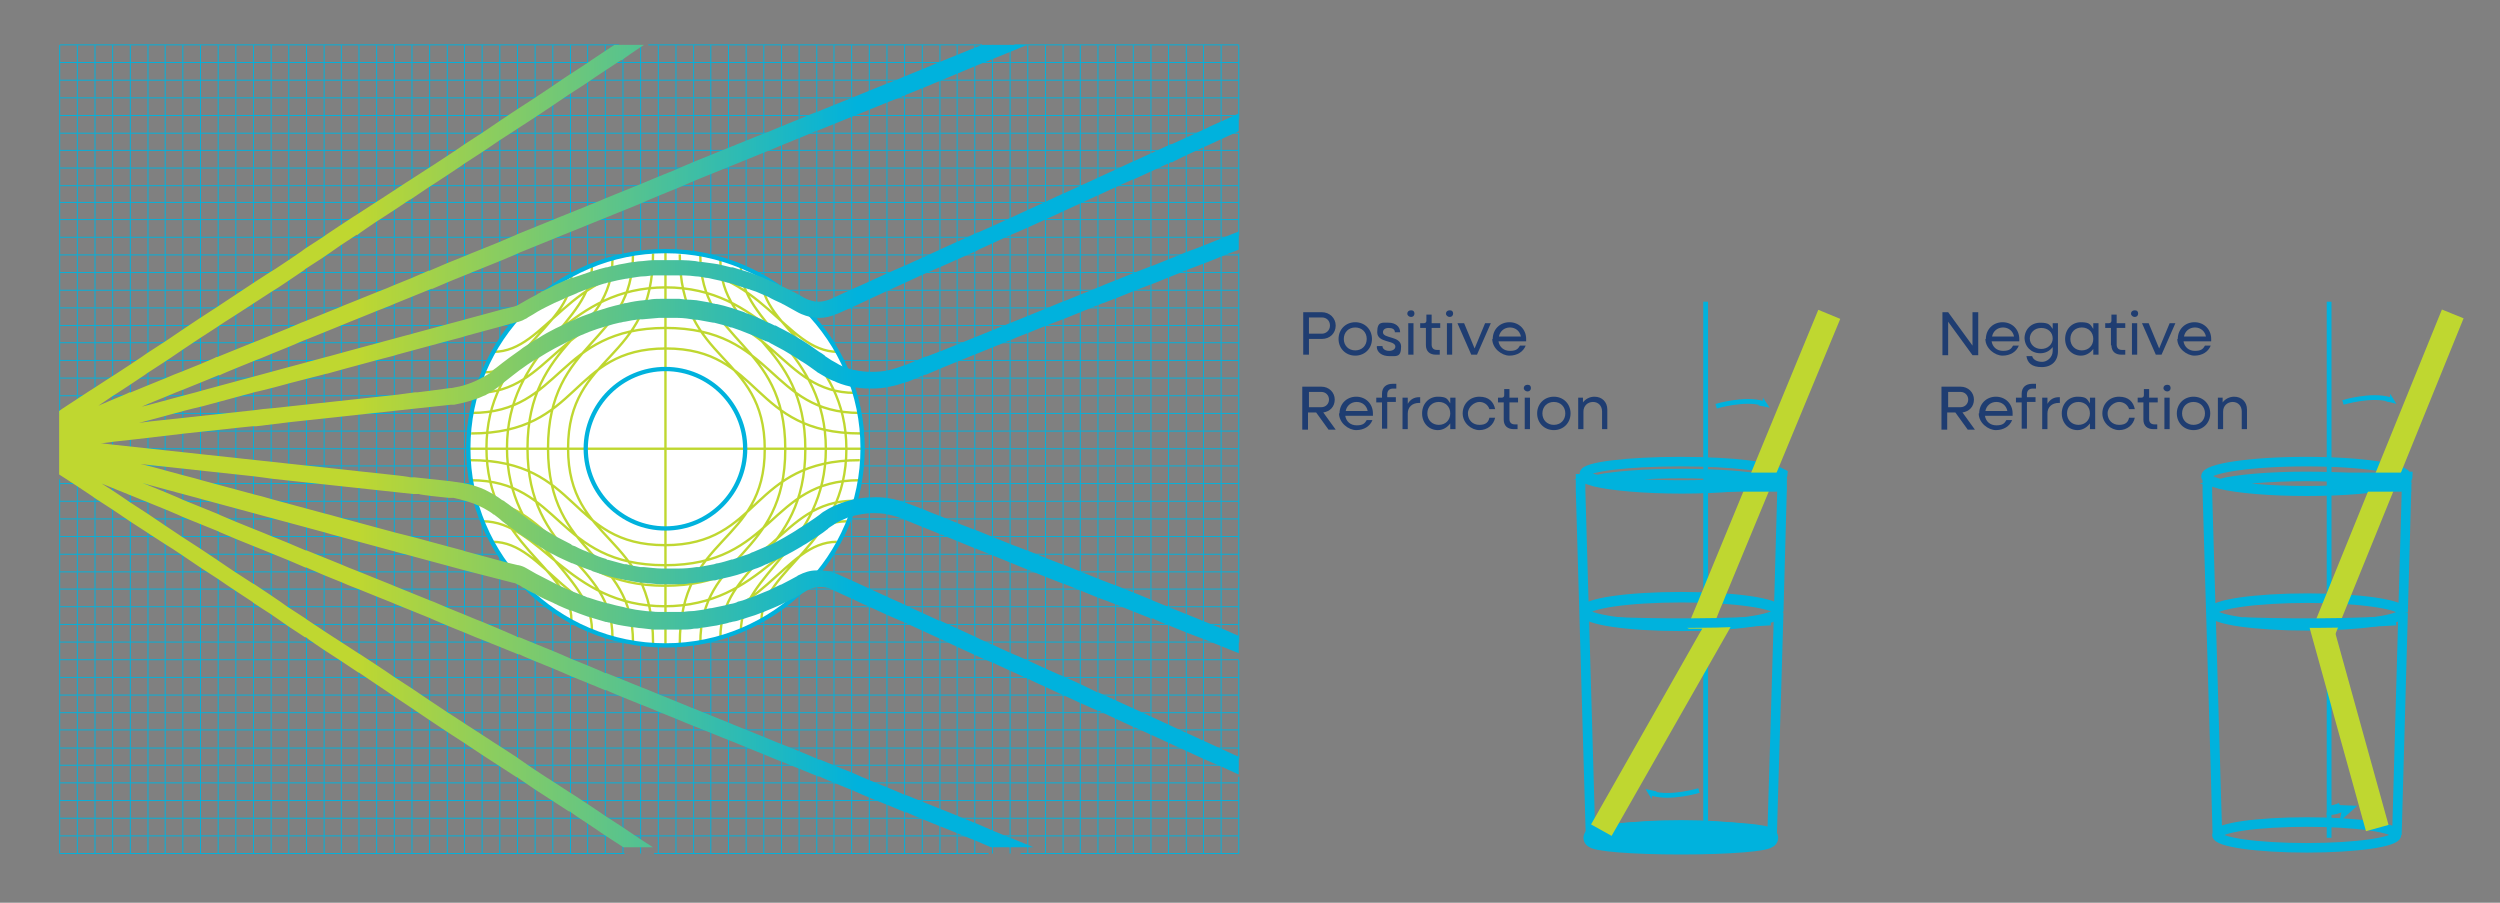
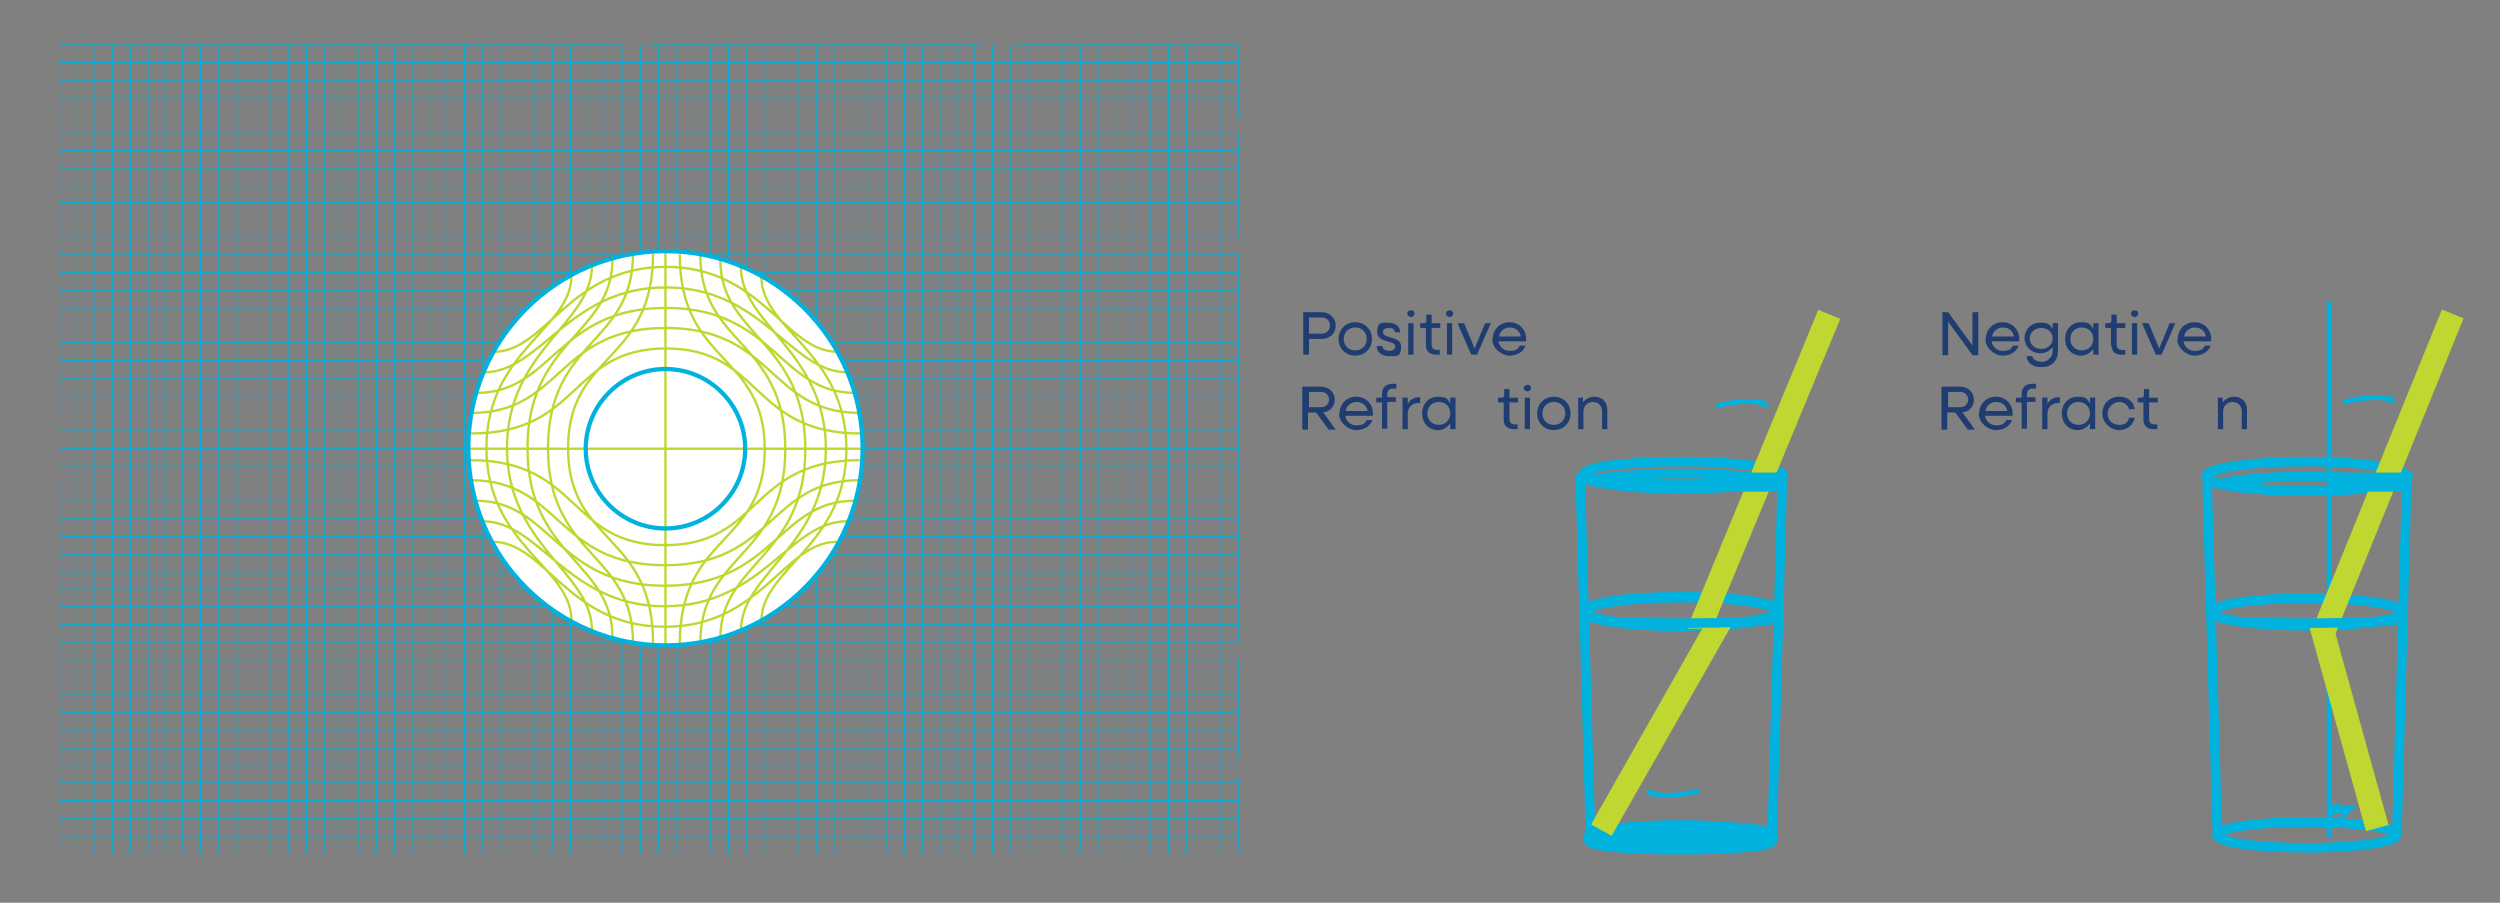
<svg xmlns="http://www.w3.org/2000/svg" id="Layer_1" version="1.1" viewBox="0 0 523.7 189.1">
  <rect x="0" y="0" width="523.7" height="189.1" fill="#808080" stroke="none" />
  <defs>
    <style>
      .st0, .st1, .st2, .st3, .st4, .st5, .st6 {
        fill: none;
      }

      .st1 {
        stroke-width: .9px;
      }

      .st1, .st2, .st3, .st4, .st5, .st6 {
        stroke-miterlimit: 10;
      }

      .st1, .st2, .st3, .st4, .st6 {
        stroke: #00b2dd;
      }

      .st7 {
        fill: #00b2dd;
      }

      .st8 {
        fill: url(#linear-gradient);
      }

      .st3 {
        stroke-width: .2px;
      }

      .st4 {
        stroke-width: 2px;
      }

      .st5 {
        stroke: #bfd730;
        stroke-width: .5px;
      }

      .st9 {
        fill: #fff;
      }

      .st10 {
        fill: #1f3d71;
      }

      .st6 {
        stroke-width: 4px;
      }

      .st11 {
        fill: #bfd730;
      }

      .st12 {
        clip-path: url(#clippath);
      }
    </style>
    <clipPath id="clippath">
      <path class="st0" d="M205.7,9.4l-1.5.6-3.7,1.5-3.7,1.5h0s-3.6,1.5-3.6,1.5l-3.7,1.5-1.6.7-2.1.8-3.7,1.5-3.2,1.3-.5.2-3.7,1.5-3.7,1.5-1.1.4-2.6,1.1-3.7,1.5-2.6,1.1-1.1.4-3.7,1.5-3.7,1.5-.5.2-3.2,1.3-3.7,1.5-2.1.9-1.6.7-3.7,1.5-3.6,1.5h0s-3.7,1.5-3.7,1.5l-3.7,1.5-.9.4-2.7,1.1-3.7,1.5-2.5,1-1.2.5-3.7,1.5-3.7,1.5-.4.2-3.3,1.4-3.7,1.5-2,.8-1.7.7-3.7,1.5-3.5,1.5h-.2c0,0-3.7,1.6-3.7,1.6l-3.7,1.5-1.4.6-2.3.9-3.7,1.5-3,1.2-.7.3-3.7,1.5-3.7,1.5-.8.3-2.8,1.2-3.7,1.5-2.4,1-1.3.5-3.7,1.5-3.7,1.5h-.2c0,.1-3.4,1.5-3.4,1.5l-3.7,1.5-1.8.7-1.9.8-3.7,1.5-3.4,1.4h-.3c0,.1-3.7,1.6-3.7,1.6l-2.8,1.2,2.8-1.9,1.4-.9,2.3-1.5,3.3-2.2.4-.3,3.7-2.4,1.5-1,2.2-1.5,3.3-2.2.3-.2,3.7-2.4,1.5-1,2.2-1.4,3.4-2.2.3-.2,3.7-2.4,1.6-1,2.1-1.4,3.4-2.3.2-.2,3.7-2.4,1.6-1.1,2-1.4,3.5-2.3h.2c0-.1,3.7-2.6,3.7-2.6l1.7-1.1,2-1.3,3.6-2.4h.1c0,0,3.7-2.5,3.7-2.5l1.4-.9,2.3-1.5,3.3-2.2.4-.3,3.7-2.4,1.5-1,2.2-1.5,3.4-2.2.3-.2,3.7-2.4,1.5-1,2.1-1.4,3.4-2.3.3-.2,3.7-2.4,1.6-1.1,2.1-1.4,3.5-2.3h.2c0-.1,3.7-2.6,3.7-2.6l1.7-1.1h-6.2l-2.9,1.9-2.7,1.8-1,.7-3.7,2.4-.9.6-2.8,1.9-2.7,1.8-.9.6-3.7,2.4-.9.6-2.7,1.8-2.8,1.9-.9.6-3.7,2.4-1,.7-2.7,1.8-2.9,1.9-.8.5-3.7,2.4-1.1.7-2.6,1.7-2.6,1.7-1.1.7-3.7,2.4-.8.5-2.9,1.9-2.7,1.8-1,.7-3.7,2.4-.8.6-2.8,1.9-2.7,1.8-1,.6-3.7,2.4-.9.6-5.6,3.7-.9.6-3.7,2.4-.9.6-2.7,1.8-2.8,1.9-.9.6-3.7,2.4-1,.7-2.7,1.8-2.9,1.9-.8.5-3.7,2.4-1.1.7-2.6,1.7-2.9,1.9-.7.5v13.3l1.4.9,2.3,1.5,3.3,2.2.4.3,3.7,2.4,1.5,1,2.2,1.5,3.4,2.2.3.2,3.7,2.4,1.6,1,2.1,1.4,3.4,2.3.3.2,3.7,2.4,1.6,1.1,2.1,1.4,3.5,2.3.2.2,3.7,2.4,1.6,1.1,2,1.4,3.5,2.3h.2c0,.1,3.7,2.6,3.7,2.6l1.7,1.1,2,1.3,3.6,2.4h.1c0,0,3.7,2.5,3.7,2.5l1.8,1.2,1.9,1.3,3.6,2.4h0s3.7,2.5,3.7,2.5l1.8,1.2,1.8,1.2,3.7,2.4h0c0,0,3.6,2.4,3.6,2.4l2,1.3,1.7,1.1,3.7,2.4h.1c0,0,3.5,2.4,3.5,2.4l2,1.3,1.7,1.1,3.7,2.4h.2c0,.1,3.5,2.4,3.5,2.4l2.1,1.4,1.6,1.1,3.7,2.4.3.2h6.2l-2.8-1.8-2.8-1.9-.9-.6-3.7-2.4-1-.7-2.7-1.8-2.9-1.9-.8-.5-3.7-2.4-1.1-.7-2.6-1.7-2.9-2-.7-.5-3.7-2.4-1.1-.7-2.6-1.7-3.1-2-.6-.4-3.7-2.4-1.2-.8-2.4-1.6-3.1-2.1-.6-.4-3.7-2.4-1.3-.9-2.4-1.6-3.2-2.1-.5-.3-3.7-2.4-1.4-.9-2.3-1.5-3.3-2.2-.4-.3-3.7-2.4-1.4-1-2.2-1.5-3.3-2.2-.4-.2-3.7-2.4-1.5-1-2.2-1.5-3.3-2.2-.3-.2-3.7-2.4-1.5-1-2.1-1.4-3.4-2.3-.3-.2-3.7-2.4-1.6-1.1-2.1-1.4-2.2-1.4,2.2.9,3.7,1.5,1,.4,2.7,1.1,3.7,1.5,2.6,1.1,1.1.5,3.7,1.5,3.7,1.5.4.2,3.3,1.4,3.7,1.5,2,.8,1.7.7,3.7,1.5,3.5,1.5h.2c0,0,3.7,1.6,3.7,1.6l3.7,1.5,1.4.6,2.3.9,3.7,1.5,3,1.2.7.3,3.7,1.5,3.7,1.5.9.4,2.8,1.2,3.7,1.5,2.4,1,1.3.5,7.4,3h.3c0,.1,3.4,1.5,3.4,1.5l3.7,1.5,1.9.8,1.8.8,3.7,1.5,3.4,1.4h.3c0,.1,3.7,1.6,3.7,1.6l3.7,1.5,1.3.5,2.4,1,3.7,1.5,2.9,1.2.8.3,3.7,1.5,3.7,1.5.8.3,2.9,1.2,3.7,1.5,2.4,1,1.3.5,3.7,1.5,3.7,1.5h.3c0,.1,3.4,1.5,3.4,1.5l3.7,1.5,1.8.8,1.9.8,3.7,1.5,3.4,1.4h.3c0,.1,3.7,1.6,3.7,1.6l3.7,1.5,1.3.5,2.4,1,3.7,1.5,2.8,1.2h8.9l-.7-.3-3.7-1.5-3.7-1.5-.9-.4-2.8-1.2-3.7-1.5-2.4-1-1.3-.5-3.7-1.5-3.7-1.5h-.3c0-.1-3.4-1.5-3.4-1.5l-3.7-1.5-1.9-.8-1.8-.8-3.7-1.5-3.4-1.4h-.3c0-.1-3.7-1.6-3.7-1.6l-3.7-1.5-1.3-.5-2.4-1-3.7-1.5-3-1.2-.7-.3-3.7-1.5-3.7-1.5-.8-.3-2.9-1.2-3.7-1.5-2.4-1-1.3-.5-3.7-1.5-3.7-1.5h-.3c0-.1-3.4-1.5-3.4-1.5l-3.7-1.5-1.8-.8-1.9-.8-3.7-1.5-3.4-1.4h-.3c0-.1-7.4-3.2-7.4-3.2l-1.3-.5-2.4-1-3.7-1.5-2.8-1.2-.8-.3-3.7-1.5-3.7-1.5-.7-.3-3-1.2-3.7-1.5-2.3-.9-1.4-.6-3.7-1.5-3.7-1.5h-.2c0,0-3.5-1.5-3.5-1.5l-3.7-1.5-1.7-.7-2-.8-3.7-1.5-3.3-1.4-.4-.2-3.7-1.5-3.7-1.5-1.1-.5-2.6-1.1-3.7-1.5-1-.4,1,.3,3.7,1,3.7,1,3,.8.7.2,3.7,1,3.7,1,3.7,1,2.2.6,1.5.4,3.7,1,3.7,1,3.7,1,1.4.4,2.2.6,3.7,1,3.7,1,3.7,1,.7.2,3,.8,3.7,1,3.7,1,3.7,1h0s7.4,1.9,7.4,1.9l2.7.7c.3,0,.7.2,1,.4.2,0,.4.2.6.3.2.1.4.3.7.4.6.4,1.2.7,1.8,1,0,0,0,0,0,0,0,0,0,0,0,0,0,0,0,0,0,0,0,0,0,0,0,0,0,0,.1,0,.2.1,0,0,0,0,0,0h0s0,0,0,0c0,0,0,0,0,0,.1,0,.3.1.4.2,1.2.7,2.5,1.3,3.7,1.8.3.2.7.3,1,.5.9.4,1.8.8,2.6,1.1,0,0,.1,0,.2,0,1.2.5,2.4.9,3.5,1.3.2,0,.4.1.7.2,1,.3,2,.6,3,.9.2,0,.3,0,.5.1.3,0,.6.1.8.2.8.2,1.6.4,2.4.5.6.1,1.3.2,1.9.3.6,0,1.2.2,1.8.2.9.1,1.7.2,2.6.3.4,0,.7,0,1.1,0,.5,0,1,0,1.6,0,.1,0,.3,0,.4,0,.6,0,1.2,0,1.7,0,.3,0,.6,0,.9,0,.9,0,1.9,0,2.8-.2.5,0,1,0,1.5-.2.7,0,1.4-.2,2.2-.3.7-.1,1.4-.2,2.1-.4.5-.1,1.1-.2,1.6-.4.3,0,.7-.2,1-.2.6-.1,1.2-.3,1.7-.5.3,0,.6-.2,1-.3,1.1-.3,2.2-.7,3.2-1.1.2,0,.3-.1.5-.2,1.2-.5,2.5-1,3.7-1.6,0,0,0,0,0,0,.3-.2.7-.3,1-.5,0,0,0,0,0,0,.2,0,.4-.2.6-.3,0,0,0,0,0,0,.7-.3,1.4-.7,2-1.1.5-.2.9-.5,1.4-.8.7-.4,1.5-.7,2.3-.8,1-.1,2.1,0,3.1.5l.6.3,3.7,1.7,2.1,1,1.6.7,3.7,1.7,3,1.3.7.3,3.7,1.7,3.7,1.7h0s3.6,1.7,3.6,1.7l3.7,1.7.9.4,2.8,1.2,3.7,1.7,1.8.8,1.9.9,3.7,1.7,2.6,1.2,1.1.5,3.7,1.7,3.4,1.5h.3c0,.1,3.7,1.8,3.7,1.8l3.7,1.7.5.2,3.1,1.4,3.7,1.7,1.5.7,2.2,1,3.7,1.7,2.3,1,1.4.6,3.7,1.7v-3.7l-3.7-1.7-1.3-.6-2.4-1.1-3.7-1.7-2.2-1-1.5-.7-3.7-1.7-3-1.4-.7-.3-3.7-1.7-3.7-1.7h-.2c0,0-3.5-1.7-3.5-1.7l-3.7-1.7-1-.4-2.7-1.2-3.7-1.7-1.8-.8-1.9-.8-3.7-1.7-2.7-1.2-1-.5-3.7-1.7-3.5-1.6h-.2c0,0-3.7-1.7-3.7-1.7l-3.7-1.7-.6-.3-3.1-1.4-3.7-1.7-1.5-.7-2.2-1-2.9-1.3c-.3-.1-.5-.2-.8-.3-1.1-.4-2.2-.5-3.3-.5h-.2c0,0-.1,0-.2,0-1.3,0-2.5.4-3.7,1-.1,0-.2.1-.3.2-1.1.6-2.2,1.2-3.4,1.8,0,0,0,0-.1,0-.8.4-1.7.8-2.5,1.2h0c-.3.1-.7.3-1,.4-1.1.5-2.2.9-3.3,1.3-.1,0-.2,0-.3.1-.5.2-1.1.4-1.6.5-.2,0-.3.1-.5.2-.5.2-1,.3-1.6.4-.2,0-.5.1-.7.2-1,.2-2,.4-2.9.6-.5,0-1,.2-1.6.3-.7.1-1.4.2-2.1.3-.8,0-1.6.1-2.4.2-.4,0-.8,0-1.2,0-.6,0-1.1,0-1.7,0-.1,0-.3,0-.4,0-.5,0-1,0-1.6,0-.5,0-1,0-1.5-.1-.7,0-1.5-.1-2.2-.2-.8-.1-1.6-.2-2.4-.4-.4,0-.9-.2-1.3-.3-1.1-.2-2.2-.5-3.3-.8h0c-.1,0-.3,0-.4-.1,0,0,0,0-.1,0-1.2-.3-2.4-.7-3.6-1.1-.3,0-.5-.2-.8-.3h0c-.3-.1-.6-.2-.8-.3,0,0,0,0,0,0-.7-.3-1.4-.5-2-.8-.5-.2-1-.4-1.6-.7-.3-.1-.6-.3-.9-.4-.4-.2-.8-.4-1.2-.6-1.2-.6-2.5-1.3-3.7-1.9-.5-.3-.9-.5-1.4-.8-.2-.1-.5-.3-.7-.4-.5-.3-1.1-.5-1.6-.6,0,0,0,0-.1,0l-2.1-.5h0s0,0,0,0l-1.5-.4-3.7-1-3.7-1-.6-.2-3-.8-3.7-1-3.7-1-3.6-.9h0s-3.7-1-3.7-1l-3.7-1-3.7-1-2.9-.8-.8-.2-3.7-1-3.7-1-3.7-1-2.1-.6-1.6-.4-3.7-1-3.7-1-3.7-1-1.4-.4-2.3-.6-3.7-1-3.7-1-1.7-.4,1.7.2,3.7.4,3.7.4,3.7.4,3.7.4,3.7.4,3.7.4,2.3.3,1.4.2,3.7.4,3.7.4,3.7.4,3.7.4,3.7.4,3.7.4,3.7.4,3.7.4h1.2c0,.1,2.5.4,2.5.4l3.7.4h1c.9.2,1.8.4,2.7.7,1.1.3,2.1.7,3.1,1.2h0s0,0,0,0c.2.1.4.2.6.3.4.2.8.5,1.2.7.3.2.6.4.8.6,0,0,0,0,.1,0,.5.4,1.1.8,1.6,1.3.8.6,1.5,1.2,2.3,1.7.5.3.9.7,1.4,1,.6.4,1.1.8,1.7,1.1h0s0,0,0,0c.7.4,1.3.9,2,1.3.2,0,.3.2.5.3,1.1.6,2.1,1.3,3.2,1.8.5.3,1,.5,1.4.7h0c.4.2.9.4,1.3.6.3.1.6.3.9.4,0,0,0,0,.1,0,1.2.5,2.4,1,3.6,1.4.2,0,.5.2.7.3,1,.3,2,.7,3,.9.9.3,1.9.5,2.8.7.3,0,.6.1.9.2.2,0,.4,0,.6.1,1,.2,2.1.4,3.1.5.3,0,.7,0,1,.1h0c.9,0,1.8.2,2.7.2.5,0,1,0,1.6,0,.7,0,1.4,0,2.1,0,.8,0,1.7,0,2.5-.2.4,0,.8,0,1.2-.1,1.2-.1,2.3-.3,3.5-.5,0,0,.1,0,.2,0,.2,0,.5,0,.7-.1,1-.2,2-.5,3-.7.9-.2,1.8-.5,2.7-.8.3-.1.7-.2,1-.3.6-.2,1.2-.5,1.9-.7h0c.6-.2,1.2-.5,1.8-.8,0,0,.2,0,.3-.1.5-.2,1-.5,1.6-.7h0c.6-.3,1.2-.6,1.9-.9,1.2-.6,2.4-1.3,3.6-2,0,0,0,0,0,0,.4-.3.9-.5,1.3-.8h0c.8-.5,1.6-1,2.3-1.5.6-.4,1.2-.8,1.8-1.3,0,0,.2-.1.2-.2.5-.4,1.1-.7,1.6-1.1.9-.5,1.9-.9,2.8-1.3,0,0,0,0,.1,0,.2,0,.5-.1.7-.2,1.2-.3,2.4-.5,3.7-.6,1.2,0,2.5,0,3.7.3,1,.2,2,.5,3,.9l.7.3,3.7,1.5,1,.4,2.7,1.1,3.7,1.5,2.9,1.2.8.3,3.7,1.5,3.7,1.5,1.2.5,2.5,1,3.7,1.5,3.1,1.2.6.2,3.7,1.5,3.7,1.5,1.4.5,2.3.9,3.7,1.5,3.3,1.3h.4c0,.1,3.7,1.6,3.7,1.6l3.7,1.5,1.6.6,2.1.8,3.7,1.5,3.5,1.4h.2c0,0,0-3.6,0-3.6h-.2c0,0-3.4-1.5-3.4-1.5l-3.7-1.5-2.2-.9-1.5-.6-3.7-1.5-3.7-1.5-.4-.2-3.2-1.3-3.7-1.5-2.4-.9-1.3-.5-3.7-1.5-3.7-1.5-.6-.2-3.1-1.2-3.7-1.5-2.6-1-1.1-.4-3.7-1.5-3.7-1.5-.8-.3-2.9-1.1-3.7-1.5-2.8-1.1-.9-.4-3.2-1.2c-.2,0-.4-.1-.5-.2-1.2-.4-2.4-.8-3.7-1-1.2-.2-2.5-.3-3.7-.2-1,0-2,.1-3,.3,0,0,0,0-.1,0-.2,0-.4,0-.6.1-1.3.3-2.5.7-3.7,1.2-.2.1-.5.2-.7.3h0c-.6.3-1.2.6-1.8,1-.4.2-.7.5-1.1.8,0,0,0,0,0,0-1.2.9-2.5,1.7-3.7,2.5,0,0,0,0,0,0-.2.1-.3.2-.5.3-1,.7-2.1,1.3-3.1,1.9-1.2.7-2.3,1.3-3.5,1.8,0,0,0,0,0,0,0,0,0,0-.1,0-.9.4-1.9.8-2.8,1.2h0c-.3.1-.6.2-.9.4-1.2.4-2.3.8-3.5,1.2,0,0-.2,0-.2,0-1,.3-1.9.6-2.9.8-.3,0-.5.1-.8.2-1.1.2-2.1.4-3.2.6-.2,0-.3,0-.5,0-1.2.2-2.5.3-3.7.3-.7,0-1.4,0-2.1,0-.4,0-.8,0-1.2,0-.1,0-.2,0-.3,0-1.2,0-2.5-.2-3.7-.3-.2,0-.4,0-.7,0-1-.2-2-.3-3-.6-.1,0-.3,0-.4,0-1.1-.3-2.2-.6-3.3-.9-.2,0-.3,0-.5-.2h0c-1.1-.3-2.1-.7-3.2-1.2-1.1-.4-2.3-.9-3.4-1.5,0,0-.2,0-.3-.1,0,0,0,0,0,0h0c-.2,0-.4-.2-.5-.3h0c-1-.5-2.1-1.1-3.1-1.6-.9-.5-1.8-1.1-2.7-1.6-.3-.2-.7-.4-1-.6-.2-.1-.3-.2-.5-.3-1.1-.7-2.1-1.5-3.2-2.3-.2-.2-.4-.3-.7-.5-.8-.6-1.6-1.3-2.5-1.9-.2-.2-.4-.3-.6-.4,0,0-.1,0-.2-.1h0c-.5-.4-1-.7-1.5-1,0,0,0,0,0,0-.1,0-.2-.1-.3-.2-.6-.3-1.1-.6-1.7-.9-.6-.3-1.2-.5-1.8-.7,0,0,0,0,0,0h0c-.6-.2-1.2-.4-1.8-.5-.8-.2-1.5-.3-2.3-.4l-1.4-.2-3.7-.4-3.7-.4h-1c0-.1-2.6-.4-2.6-.4l-7.4-.8-3.7-.4-3.7-.4-3.7-.4-3.7-.4-3.7-.4-3.7-.4h0s-3.7-.4-3.7-.4l-3.7-.4-3.7-.4-7.4-.8-3.7-.4-3.7-.4-3.7-.4-2.6-.3h-.4s3-.4,3-.4l3.7-.4,11.1-1.3,3.7-.4,3.7-.4,3.7-.4,2.9-.3h.8c0,0,7.4-.9,7.4-.9l3.7-.4,3.7-.4,3.7-.4,3.7-.4,3.7-.4,3.7-.4,1.9-.2,1.8-.2,3.7-.4,3.7-.4h.7c1-.2,2-.4,3-.7.7-.2,1.3-.4,1.9-.6,0,0,0,0,0,0,.6-.2,1.1-.5,1.7-.7.3-.2.7-.4,1-.6.5-.3,1-.6,1.5-1,.3-.2.7-.5,1-.8,0,0,0,0,0,0,0,0,0,0,0,0,.8-.6,1.5-1.2,2.3-1.8.4-.3.9-.7,1.3-1,1.2-.9,2.4-1.7,3.6-2.4h0s0,0,.1,0c.1,0,.2-.1.3-.2,1.1-.7,2.3-1.4,3.4-2,1-.5,1.9-1,2.9-1.5.1,0,.3-.1.4-.2,0,0,0,0,0,0,.1,0,.2-.1.3-.2,1.2-.6,2.5-1.1,3.7-1.6,1.1-.4,2.2-.8,3.3-1.1.1,0,.3,0,.4-.1.9-.3,1.7-.5,2.6-.7.4,0,.7-.2,1.1-.2,1-.2,2-.4,3-.5.2,0,.5,0,.7,0,1.1-.1,2.2-.2,3.4-.3.1,0,.2,0,.3,0,.5,0,1,0,1.6,0,.7,0,1.4,0,2.1,0,1.2,0,2.5.2,3.7.4.1,0,.3,0,.4,0,1.1.2,2.2.4,3.3.6,0,0,.1,0,.2,0,1.2.3,2.4.6,3.5,1,0,0,.1,0,.2,0,1.2.4,2.3.8,3.5,1.3,1.1.4,2.1.9,3.2,1.4.2,0,.3.2.5.2,0,0,.2,0,.3.1h0c.2,0,.4.2.6.3,0,0,0,0,0,0,.9.5,1.9,1,2.8,1.5.8.5,1.7,1,2.5,1.5.4.3.8.5,1.2.8,0,0,.1,0,.2.1,1,.6,1.9,1.3,2.9,2,.2.2.4.3.6.4.2.1.3.2.5.3.8.5,1.7,1,2.5,1.3.2,0,.4.2.7.3,1.2.5,2.4.8,3.7,1.1.2,0,.4,0,.6,0,0,0,0,0,0,0h0c1,.2,2.1.2,3.1.2,1.2,0,2.5-.1,3.7-.4,1.2-.2,2.4-.6,3.6-1h.1c0,0,3.7-1.5,3.7-1.5h.2c0,0,3.5-1.5,3.5-1.5l3.7-1.5,2.2-.9,1.5-.6,3.7-1.5,3.7-1.5.4-.2,3.3-1.3,3.7-1.5,2.4-.9,1.3-.5,3.7-1.5,3.7-1.5.6-.2,3.1-1.2,3.7-1.5,2.6-1,1.1-.4,3.7-1.5,3.7-1.5.8-.3,2.9-1.1,3.7-1.5,2.8-1.1.9-.4v-3.7l-.9.3-2.8,1.1-3.7,1.5-2.8,1.1-.9.3-3.7,1.5-3.7,1.5-1.1.4-2.6,1-3.7,1.5-3,1.2-.7.3-3.7,1.5-3.7,1.5-1.3.5-2.4,1-3.7,1.5-3.2,1.3-.5.2-3.7,1.5-3.7,1.5-1.5.6-2.2.9-3.7,1.5-3.4,1.3h-.3c0,.1-3.7,1.6-3.7,1.6l-1.4.5c-.8.3-1.5.5-2.3.7-1.2.3-2.5.4-3.7.4-1.2,0-2.5-.1-3.7-.4-.3,0-.5-.1-.8-.2h0c-.3,0-.6-.2-.9-.3h0c-.7-.2-1.4-.5-2-.9-.8-.4-1.6-.9-2.3-1.4,0,0-.2-.1-.2-.2-.4-.3-.8-.6-1.2-.8-.7-.5-1.3-.9-2-1.4h0c-.6-.4-1.1-.7-1.7-1.1-.2-.1-.5-.3-.7-.4-1-.6-2-1.2-3-1.7-.6-.3-1.2-.6-1.7-.9,0,0-.1,0-.2,0,0,0,0,0,0,0-.6-.3-1.2-.6-1.8-.8-.1,0-.2-.1-.3-.2-1.1-.5-2.2-1-3.3-1.4-.3-.1-.7-.2-1-.4h0c-.9-.3-1.8-.6-2.7-.9-1-.3-2-.6-3-.8h0c-.2,0-.4,0-.6-.1-.3,0-.5-.1-.8-.2-1-.2-1.9-.3-2.9-.5-.4,0-.8-.1-1.2-.1-.8,0-1.6-.1-2.4-.2-.7,0-1.4,0-2.1,0-.5,0-1,0-1.6,0-.9,0-1.8,0-2.7.2-.3,0-.6,0-1,.1-1.2.1-2.5.3-3.7.6,0,0,0,0-.1,0-.3,0-.5.1-.8.2-.9.2-1.8.4-2.8.7-1,.3-1.9.6-2.9.9h0c-.3,0-.5.2-.8.3-1.2.4-2.5.9-3.7,1.5-.2,0-.4.2-.6.2-.4.2-.8.4-1.2.6,0,0,0,0,0,0,0,0-.2,0-.2.1-.6.3-1.1.5-1.7.8-1.2.6-2.5,1.3-3.7,2.1,0,0-.1,0-.2.1-.4.2-.8.5-1.3.8-.7.5-1.5.9-2.2,1.5-.7.5-1.4,1-2.1,1.5-.5.4-1.1.8-1.6,1.2-.5.4-.9.7-1.4,1.1-.3.2-.6.4-.8.7-.3.3-.6.5-1,.7-.2.1-.3.2-.5.3,0,0-.2.1-.3.2,0,0,0,0-.1,0h0c-1,.6-2.1,1.1-3.3,1.5-1.1.4-2.2.6-3.3.8h-.3s-3.7.5-3.7.5l-3.2.4h-.5c0,0-3.7.5-3.7.5l-3.7.4-3.7.4-3.7.4-3.7.4-3.7.4-3.7.4-3.7.4-2.2.2-1.5.2-3.7.4-3.7.4-3.7.4-3.7.4-3.7.4-3.7.4-2.3.3,2.3-.6,3.7-1,3.7-1,1.6-.4,2.1-.5,3.7-1,3.7-1,3.7-1,.9-.2,2.8-.7,3.7-1,7.4-1.9h.1s3.6-1,3.6-1l3.7-1,3.7-1,3.1-.8.6-.2,3.7-1,3.7-1,3.7-1,2.3-.6,1.3-.4,3.7-1,3.7-1,1.7-.5h.2c0,0,1-.3,1-.3.3,0,.5-.1.8-.2.3-.1.6-.2.9-.4.2-.1.5-.2.7-.4.7-.4,1.4-.8,2-1.2,1.2-.7,2.5-1.3,3.7-1.9.2,0,.3-.2.5-.2.6-.3,1.2-.5,1.7-.8.5-.2,1-.4,1.5-.6.4-.2.8-.3,1.1-.5.6-.2,1.2-.5,1.8-.7.2,0,.5-.2.8-.3,1-.3,1.9-.6,2.9-.9.3,0,.5-.2.8-.2.1,0,.3,0,.4-.1,1.1-.3,2.2-.5,3.3-.7.4,0,.9-.2,1.3-.2.8-.1,1.6-.3,2.4-.3.7,0,1.5-.2,2.2-.2.5,0,1,0,1.5,0,.4,0,.9,0,1.3,0,0,0,.1,0,.2,0,.7,0,1.4,0,2.1,0,.4,0,.8,0,1.2,0,.8,0,1.7.1,2.5.2.7,0,1.4.2,2.1.3.5,0,1.1.2,1.6.3,1,.2,1.9.4,2.9.7.3,0,.5.1.8.2.3,0,.6.2.9.3.9.3,1.8.6,2.8.9.1,0,.2,0,.3.1h0c.4.1.8.3,1.2.4.7.3,1.4.6,2.1.9.3.1.7.3,1,.5.6.3,1.2.6,1.9.9.3.1.5.3.8.4.9.5,1.8,1,2.7,1.5.3.2.6.3,1,.5,1.2.5,2.4.8,3.7.8,0,0,0,0,.1,0h0c1.2,0,2.4-.3,3.5-.8,0,0,0,0,.1,0l3.6-1.6,1.5-.7,2.1-1,3.7-1.7,2.4-1.1,1.3-.6,3.7-1.7,3.2-1.4.5-.2,7.4-3.3.3-.2,3.3-1.5,3.7-1.7,1.2-.5,2.5-1.1,3.7-1.7,2-.9,1.7-.8,3.7-1.7,2.8-1.3.9-.4,3.7-1.7,3.1-1.4.6-.2,3.7-1.7,3.7-1.7h.3c0-.1,3.4-1.7,3.4-1.7l3.7-1.7,1.1-.5,2.6-1.2,3.7-1.7v-3.7l-3.7,1.7-2.7,1.2-1,.5-3.7,1.7-3.5,1.6h-.2c0,0-3.7,1.7-3.7,1.7l-3.7,1.7-.7.3-3,1.4-3.7,1.7-1.5.7-2.2,1-3.7,1.7-1.8.8-1.9.9-3.7,1.7-2.6,1.2-1.1.5-3.7,1.7-3.4,1.5h-.2c0,.1-7.4,3.4-7.4,3.4l-.6.3-3.1,1.4-3.7,1.7-1.4.6-2.3,1-3.7,1.7-2.2,1-1.4.6-3.7,1.7-1.3.6c-.8.3-1.6.5-2.4.5-1,0-2.1-.3-3-.8-.2-.1-.5-.3-.7-.4-.5-.3-1.1-.6-1.6-.9,0,0,0,0,0,0,0,0-.2,0-.3-.1h0c-.6-.3-1.2-.6-1.8-.9-.2,0-.4-.2-.6-.3-1-.5-2.1-.9-3.1-1.4-.1,0-.3-.1-.4-.2-1.1-.4-2.2-.8-3.2-1.2-.3-.1-.6-.2-1-.3h0c-.8-.2-1.6-.5-2.3-.7-.1,0-.3,0-.4,0-.5-.1-1.1-.3-1.6-.4-.7-.2-1.4-.3-2.1-.4-.7-.1-1.5-.2-2.2-.3-.5,0-1-.1-1.5-.2-.9-.1-1.9-.2-2.8-.2-.3,0-.6,0-.9,0-.7,0-1.4,0-2.1,0,0,0-.2,0-.3,0-.4,0-.9,0-1.3,0-.4,0-.7,0-1.1,0-.9,0-1.7.1-2.6.2-.6,0-1.2.1-1.8.2-.6,0-1.3.2-1.9.3-.8.1-1.6.3-2.4.5-.4,0-.9.2-1.3.3,0,0-.2,0-.2,0-.9.2-1.8.5-2.8.8-.2,0-.5.1-.7.2-1.2.4-2.3.8-3.5,1.2,0,0-.1,0-.2,0-1.1.4-2.2.9-3.3,1.4-.1,0-.2.1-.4.2-.8.4-1.6.8-2.4,1.2,0,0,0,0,0,0-.2,0-.4.2-.5.3,0,0,0,0,0,0-.2.1-.5.2-.7.4-1,.5-2.1,1.1-3.1,1.7-.2.1-.4.2-.5.3,0,0,0,0,0,0-.5.3-1,.5-1.5.6l-2.1.5-3.7,1-3.7,1-.7.2-3,.8-3.7,1-3.7,1-3.7,1h0s-3.7,1-3.7,1l-3.7,1-3.7,1-2.9.8-.8.2-3.7,1-3.7,1-3.7,1-2.2.6-1.5.4-3.7,1-3.7,1-3.7,1-1.4.4-2.3.6-3.7,1-3.7,1-1.6.4,1.6-.7,3.7-1.5,1.9-.8,1.8-.7,3.7-1.5,3.4-1.4h.3c0-.1,3.7-1.6,3.7-1.6l3.7-1.5,1.3-.5,2.4-1,3.7-1.5,2.8-1.2.8-.3,3.7-1.5,3.7-1.5.7-.3,3-1.2,3.7-1.5,2.3-.9,1.4-.6,3.7-1.5,3.7-1.5h.2c0,0,3.5-1.5,3.5-1.5l3.7-1.5,1.7-.7,2-.8,3.7-1.5,3.3-1.4.4-.2,3.7-1.5,3.7-1.5,1.2-.5,2.5-1,3.7-1.5,2.7-1.1,1-.4,3.7-1.5,3.7-1.5.6-.3,3.1-1.3,3.7-1.5,1.6-.7,2.1-.9,3.7-1.5,3.2-1.3.5-.2,3.7-1.5,3.7-1.5,1-.4,2.6-1.1,3.7-1.5,2.6-1.1,1.1-.4,3.7-1.5,3.7-1.5.5-.2,3.2-1.3,3.7-1.5,2.1-.8,1.6-.7,3.7-1.5,3.6-1.5h0s7.4-3.1,7.4-3.1l1.5-.6,2.2-.9,3.7-1.5,3.1-1.3h-8.9Z" />
    </clipPath>
    <linearGradient id="linear-gradient" x1="1" y1="846.3" x2="2" y2="846.3" gradientTransform="translate(-30.3 89007.1) scale(105.1 -105.1)" gradientUnits="userSpaceOnUse">
      <stop offset="0" stop-color="#bfd730" />
      <stop offset="1" stop-color="#00b2dd" />
    </linearGradient>
  </defs>
  <path class="st3" d="M23.6,9.4v169.4M19.9,9.4v169.4M16.2,9.4v169.4M12.5,9.4v77.7M12.5,100.4v78.4M259.5,138.3v20.6M259.5,27.9v21.5M259.5,9.4v15.6M259.5,134.6h0V53.1M259.5,178.8v-16.1M255.8,9.4v169.4M252.1,9.4v169.4M248.5,9.4v169.4M244.8,9.4v169.4M241.1,9.4v169.4M237.4,9.4v169.4M233.7,9.4v169.4M230,9.4v169.4M226.3,9.4v169.4M45.7,9.4v169.4M42,9.4v169.4M38.3,9.4v169.4M34.6,9.4v169.4M31,9.4v169.4M27.3,9.4v169.4M207.1,178.8h-70.1M259.5,178.8h-45.7M12.6,178.8h118.2M259.5,175.1H12.6M259.5,171.4H12.6M259.5,167.7H12.6M259.5,164H12.6M259.5,160.3H12.6M259.5,156.7H12.6M259.5,24.2H12.6M259.5,20.5H12.6M259.5,16.8H12.6M259.5,13.1H12.6M212.5,9.4h47M129.7,9.4H12.6M205.7,9.4h-69.9M259.5,38.9H12.6M259.5,35.2H12.6M259.5,31.5H12.6M259.5,27.9h-.7M12.6,27.9h246.9M259.5,97.6H12.6M259.5,94H12.6M259.5,90.3H12.6M259.5,86.6H12.6M259.5,82.9H12.6M259.5,79.2H12.6M259.5,75.5H12.6M259.5,71.8H12.6M259.5,68.2H12.6M259.5,64.5H12.6M259.5,60.8H12.6M259.5,57.1H12.6M259.5,53.4H12.6M259.5,49.7H12.6M259.5,46H12.6M259.5,42.4H12.6M259.5,152.9H12.6M259.5,149.3H12.6M259.5,145.6H12.6M259.5,141.9H12.6M259.5,138.2H12.6M259.5,134.5H12.6M259.5,130.8H12.6M259.5,127.1H12.6M259.5,123.4H12.6M259.5,119.8H12.6M259.5,116.1H12.6M259.5,112.4H12.6M259.5,108.7H12.6M259.5,105H12.6M259.5,101.3H12.6M104.7,9.4v169.4M101,9.4v169.4M97.3,9.4v169.4M93.7,9.4v169.4M90,9.4v169.4M86.3,9.4v169.4M82.6,9.4v169.4M78.9,9.4v169.4M75.2,9.4v169.4M71.5,9.4v169.4M67.9,9.4v169.4M64.2,9.4v169.4M60.5,9.4v169.4M56.8,9.4v169.4M53.1,9.4v169.4M49.4,9.4v169.4M163.7,9.4v169.4M160,9.4v169.4M156.3,9.4v169.4M152.6,9.4v169.4M148.9,9.4v169.4M145.3,9.4v169.4M141.6,9.4v169.4M137.9,9.4v169.4M134.2,9.4v169.4M130.5,9.4v169.4M126.8,9.4v169.4M123.1,9.4v169.4M119.5,9.4v169.4M115.8,9.4v169.4M112.1,9.4v169.4M108.4,9.4v169.4M222.7,9.4v169.4M219,9.4v169.4M215.3,9.4v169.4M211.6,9.4v169.4M207.9,9.4v169.4M204.2,9.4v169.4M200.5,9.4v169.4M196.9,9.4v169.4M193.2,9.4v169.4M189.5,9.4v169.4M185.8,9.4v169.4M182.1,9.4v169.4M178.4,9.4v169.4M174.7,9.4v169.4M171.1,9.4v169.4M167.4,9.4v169.4" />
  <g>
    <path class="st9" d="M139.5,52.8c22.8,0,41.3,18.5,41.3,41.3s-18.5,41.3-41.3,41.3-41.3-18.5-41.3-41.3,18.5-41.3,41.3-41.3" />
    <path class="st5" d="M159.5,130.1c0-11.1,17.8-15.7,17.8-36.1M155.2,132.2c0-12.1,17.8-17.7,17.8-38.2M150.9,133.7c0-15.8,17.8-16.9,17.8-39.6M146.7,134.8c0-19,17.8-17.8,17.8-40.7M160.2,94.1c0,20.2-17.8,17.7-17.8,40.8M119.7,129.9c0-11.1-17.8-15.7-17.8-36.1M124,132c0-12.1-17.8-17.7-17.8-38.2M128.3,133.5c0-15.8-17.8-16.9-17.8-39.6M132.6,134.6c0-19-17.8-17.8-17.8-40.7M119,93.9c0,20.2,17.8,17.7,17.8,40.8M119.7,57.8c0,11.1-17.8,15.7-17.8,36.1M124,55.7c0,12.1-17.8,17.7-17.8,38.2M128.3,54.3c0,15.8-17.8,16.9-17.8,39.6M132.6,53.2c0,19-17.8,17.8-17.8,40.7M119,93.9c0-20.2,17.8-17.7,17.8-40.8M159.5,58c0,11.1,17.8,15.7,17.8,36.1M155.2,55.9c0,12.1,17.8,17.7,17.8,38.2M150.9,54.5c0,15.8,17.8,16.9,17.8,39.6M146.7,53.4c0,19,17.8,17.8,17.8,40.7M160.2,94.1c0-20.2-17.8-17.7-17.8-40.8M175.5,73.7c-11.1,0-15.7-17.8-36.1-17.8M177.6,78c-12.1,0-17.7-17.8-38.2-17.8M179.1,82.3c-15.8,0-16.9-17.8-39.6-17.8M180.1,86.5c-19,0-17.8-17.8-40.7-17.8M139.5,73c20.2,0,17.7,17.8,40.8,17.8M175.3,113.5c-11.1,0-15.7,17.8-36.1,17.8M177.4,109.2c-12.1,0-17.7,17.8-38.2,17.8M178.9,104.9c-15.8,0-16.9,17.8-39.6,17.8M180,100.6c-19,0-17.8,17.8-40.7,17.8M139.3,114.2c20.2,0,17.7-17.8,40.8-17.8M103.2,113.5c11.1,0,15.7,17.8,36.1,17.8M101.1,109.2c12.1,0,17.7,17.8,38.2,17.8M99.7,104.9c15.8,0,16.9,17.8,39.6,17.8M98.6,100.6c19,0,17.8,17.8,40.7,17.8M139.3,114.2c-20.2,0-17.7-17.8-40.8-17.8M103.4,73.7c11.1,0,15.7-17.8,36.1-17.8M101.3,78c12.1,0,17.7-17.8,38.2-17.8M99.9,82.3c15.8,0,16.9-17.8,39.6-17.8M98.8,86.5c19,0,17.8-17.8,40.7-17.8M139.5,73c-20.2,0-17.7,17.8-40.8,17.8M139.4,135.3V52.6M98.1,94h82.7" />
    <path class="st1" d="M139.4,52.6c22.8,0,41.3,18.5,41.3,41.3s-18.5,41.3-41.3,41.3-41.3-18.5-41.3-41.3,18.5-41.3,41.3-41.3ZM139.4,77.3c9.2,0,16.7,7.5,16.7,16.7s-7.5,16.7-16.7,16.7-16.7-7.5-16.7-16.7,7.5-16.7,16.7-16.7Z" />
  </g>
  <g class="st12">
-     <rect class="st8" x="12.4" y="9.2" width="247.3" height="169.8" transform="translate(-.2 .2) rotate(0)" />
-   </g>
+     </g>
  <path class="st4" d="M504.1,99.8v2.8c0,0,0,.6,0,.6l-.7,25c-.2-1.6-9.1-2.9-20-2.9s-20,1.3-20,2.9,9,2.9,20,2.9,19.7-1.3,20-2.8l-1.3,46.6c0-1.5-8.4-2.7-18.8-2.7s-18.8,1.2-18.8,2.7l-2.1-71.7v-.6s0-2.8,0-2.8c0,.6,1.1,1.1,2.9,1.6,3.6.9,10.4,1.5,18.1,1.5s14.4-.6,18.1-1.5c1.8-.5,2.9-1,2.9-1.6ZM502,174.9c0,1.5-8.4,2.7-18.8,2.7s-18.8-1.2-18.8-2.7,8.4-2.7,18.8-2.7,18.8,1.2,18.8,2.7ZM501.2,101.3c-3.6.9-10.4,1.5-18.1,1.5s-14.4-.6-18.1-1.5c3.6-.9,10.4-1.5,18.1-1.5s14.4.6,18.1,1.5ZM504.1,99.8c0,.6-1.1,1.1-2.9,1.6-3.6.9-10.4,1.5-18.1,1.5s-14.4-.6-18.1-1.5c-1.8-.5-2.9-1-2.9-1.6,0-1.7,9.4-3.1,21-3.1s21,1.4,21,3.1Z" />
  <line class="st2" x1="487.9" y1="63.2" x2="487.9" y2="175.5" />
  <g>
    <path class="st4" d="M369.5,100.4c-3.5.7-10,1.2-17.3,1.2s-13.9-.5-17.4-1.2c3.5-.7,10-1.2,17.4-1.2s13.9.5,17.3,1.2ZM372.2,99.2c0,.5-1,.9-2.8,1.3-3.5.7-10,1.2-17.3,1.2s-13.9-.5-17.4-1.2c-1.8-.4-2.8-.8-2.8-1.3,0-1.4,9-2.5,20.1-2.5s20.1,1.1,20.1,2.5Z" />
    <ellipse class="st6" cx="352.1" cy="175.5" rx="18.4" ry="1.5" />
    <path class="st4" d="M372.5,128.1s0,0,0,0h0c-.3,1.6-9.3,2.9-20.3,2.9s-20.3-1.3-20.3-3,9.1-3,20.3-3,20.1,1.3,20.3,2.9c0,0,0,0,0,0ZM373.3,99.2v2.9c0,0,0,.6,0,.6l-.7,25.4c-.2-1.6-9.2-2.9-20.3-2.9s-20.3,1.3-20.3,3,9.1,3,20.3,3,20-1.3,20.3-2.9l-1.4,47.3c0-1.5-8.5-2.8-19-2.8s-19,1.2-19,2.8l-2.1-72.8v-.6s0-2.9,0-2.9c0,.6,1.1,1.1,2.9,1.6,3.7.9,10.5,1.5,18.3,1.5s14.6-.6,18.3-1.5c1.9-.5,2.9-1,2.9-1.6Z" />
  </g>
-   <line class="st2" x1="357.3" y1="63.2" x2="357.3" y2="175.5" />
  <path class="st11" d="M359.4,130.1c1.4,0,2.8-.2,4-.3l-.9,1.6-24.9,43.7-4.3-2.4,22.7-40,.6-1c-.9,0-1.9,0-2.8,0l-.4-.2.6-1.4,1.8-4.3.6-1.5,24.5-59.4,4.6,1.9-23.9,57.7-.6,1.5-.6,1.4-1,2.5Z" />
  <rect class="st11" x="464.6" y="96.8" width="71.9" height="4.9" transform="translate(220 525.5) rotate(-67.9)" />
  <rect class="st11" x="489.6" y="129.9" width="4.9" height="44.6" transform="translate(-22.8 136.8) rotate(-15.5)" />
  <path class="st2" d="M359.5,85.1s6-1.8,9.8-.6" />
  <polygon class="st7" points="370.7 85.4 368.3 84.9 369.2 84.4 369.3 83.3 370.7 85.4" />
  <path class="st2" d="M490.8,84.3s6-1.8,9.8-.6" />
  <polygon class="st7" points="502 84.6 499.6 84 500.6 83.6 500.7 82.5 502 84.6" />
  <path class="st2" d="M355.9,165.6s-6,1.8-9.8.6" />
  <polygon class="st7" points="344.7 165.3 347.1 165.8 346.1 166.3 346 167.4 344.7 165.3" />
  <path class="st4" d="M487.5,169.7s1.4.2,2.9-.6" />
  <polygon class="st7" points="493.8 168.8 490.1 172.1 490.5 170 488.9 168.6 493.8 168.8" />
  <g>
    <path class="st4" d="M338.9,130.3s16.7.7,32-.3" />
    <path class="st6" d="M357.1,101s9.8,0,17.1,0" />
    <path class="st4" d="M469.9,130.3s16.7.7,32-.3" />
    <path class="st6" d="M488,101s9.8,0,17.1,0" />
  </g>
  <g>
    <path class="st10" d="M273,65.4h3.9c1.6,0,2.9,1.2,2.9,2.8s-1.2,2.8-2.9,2.8h-2.7v3.3h-1.2v-9ZM274.2,66.5v3.4h2.7c.9,0,1.7-.7,1.7-1.7s-.7-1.7-1.7-1.7h-2.7Z" />
    <path class="st10" d="M280.4,71c0-2,1.5-3.5,3.5-3.5s3.5,1.5,3.5,3.5-1.5,3.5-3.5,3.5-3.5-1.5-3.5-3.5ZM286.3,71c0-1.4-1-2.4-2.4-2.4s-2.4,1-2.4,2.4,1,2.4,2.4,2.4,2.4-1,2.4-2.4Z" />
    <path class="st10" d="M288.5,72.5h1.1c0,.6.6,1,1.4,1s1.3-.4,1.3-.9c0-1.4-3.8-.7-3.8-3s1-2,2.4-2,2.4.8,2.4,2h-1.1c0-.6-.5-.9-1.3-.9s-1.2.4-1.2.9c0,1.4,3.8.7,3.8,3s-1,2-2.5,2-2.6-.8-2.6-2Z" />
    <path class="st10" d="M294.8,65.7c0-.4.3-.7.8-.7s.7.3.7.7-.3.7-.7.7-.8-.3-.8-.7ZM295,67.7h1.1v6.6h-1.1v-6.6Z" />
    <path class="st10" d="M298.7,72.4v-3.7h-1.2v-1h.8c.3,0,.5-.2.5-.5v-1.3h1.1v1.8h1.8v1h-1.8v3.5c0,.7.4,1.1,1.1,1.1h.6v1h-.8c-1.3,0-2.1-.7-2.1-2Z" />
    <path class="st10" d="M302.9,65.7c0-.4.3-.7.8-.7s.7.3.7.7-.3.7-.7.7-.8-.3-.8-.7ZM303.1,67.7h1.1v6.6h-1.1v-6.6Z" />
    <path class="st10" d="M305.4,67.7h1.3l2.2,5.3,2.2-5.3h1.2l-2.9,6.6h-1.2l-2.9-6.6Z" />
    <path class="st10" d="M312.7,71c0-2,1.5-3.5,3.5-3.5s3.5,1.5,3.5,3.5,0,.3,0,.5h-5.8c.2,1.2,1.1,2,2.4,2s1.7-.4,2.1-1.1h1.2c-.5,1.3-1.8,2.1-3.4,2.1s-3.6-1.5-3.6-3.5ZM313.9,70.5h4.7c-.2-1.1-1.1-1.9-2.3-1.9s-2.1.8-2.3,1.9Z" />
  </g>
  <g>
    <path class="st10" d="M273,81h3.8c1.6,0,2.8,1.2,2.8,2.7s-1,2.5-2.4,2.7l2.6,3.6h-1.5l-2.6-3.6h-1.7v3.6h-1.2v-9ZM274.2,82.1v3.2h2.6c.9,0,1.6-.7,1.6-1.6s-.7-1.6-1.6-1.6h-2.6Z" />
    <path class="st10" d="M280.6,86.6c0-2,1.5-3.5,3.5-3.5s3.5,1.5,3.5,3.5,0,.3,0,.5h-5.8c.2,1.2,1.1,2,2.4,2s1.7-.4,2.1-1.1h1.2c-.5,1.3-1.8,2.1-3.4,2.1s-3.6-1.5-3.6-3.5ZM281.8,86.1h4.7c-.2-1.1-1.1-1.9-2.3-1.9s-2.1.8-2.3,1.9Z" />
    <path class="st10" d="M289.5,84.3h-1.2v-1h1.2v-.8c0-1.3.8-2.1,2.2-2.1h.8v1h-.7c-.7,0-1.2.4-1.2,1.2v.6h1.8v1h-1.8v5.6h-1.1v-5.6Z" />
    <path class="st10" d="M293.8,83.3h1.1v1.3c.5-.9,1.3-1.4,2.4-1.4h.2v1.2h-.2c-1.5,0-2.4.9-2.4,2.2v3.3h-1.1v-6.6Z" />
    <path class="st10" d="M297.9,86.6c0-2,1.4-3.5,3.3-3.5s2,.5,2.6,1.4v-1.2h1.1v6.6h-1.1v-1.2c-.6.8-1.5,1.4-2.6,1.4-1.9,0-3.3-1.5-3.3-3.5ZM303.8,86.6c0-1.4-1-2.4-2.4-2.4s-2.4,1-2.4,2.4,1,2.4,2.4,2.4,2.4-1,2.4-2.4Z" />
-     <path class="st10" d="M306.4,86.6c0-2,1.5-3.5,3.5-3.5s3,1.1,3.3,2.6h-1.2c-.3-.9-1.1-1.5-2.1-1.5s-2.4,1-2.4,2.4,1,2.4,2.4,2.4,1.9-.6,2.1-1.5h1.2c-.3,1.5-1.6,2.6-3.3,2.6s-3.5-1.5-3.5-3.5Z" />
    <path class="st10" d="M315,88v-3.7h-1.2v-1h.8c.3,0,.5-.2.5-.5v-1.3h1.1v1.8h1.8v1h-1.8v3.5c0,.7.4,1.1,1.1,1.1h.6v1h-.8c-1.3,0-2.1-.7-2.1-2Z" />
    <path class="st10" d="M319.2,81.3c0-.4.3-.7.8-.7s.7.3.7.7-.3.7-.7.7-.8-.3-.8-.7ZM319.4,83.3h1.1v6.6h-1.1v-6.6Z" />
    <path class="st10" d="M322,86.6c0-2,1.5-3.5,3.5-3.5s3.5,1.5,3.5,3.5-1.5,3.5-3.5,3.5-3.5-1.5-3.5-3.5ZM327.9,86.6c0-1.4-1-2.4-2.4-2.4s-2.4,1-2.4,2.4,1,2.4,2.4,2.4,2.4-1,2.4-2.4Z" />
    <path class="st10" d="M330.5,83.3h1.1v1c.5-.7,1.4-1.2,2.4-1.2,1.6,0,2.7,1.1,2.7,2.7v4.1h-1.1v-3.7c0-1.2-.8-2-1.9-2s-2,.8-2,2v3.7h-1.1v-6.6Z" />
  </g>
  <g>
    <path class="st10" d="M406.9,65.4h1.2l5.1,7v-7h1.2v9h-1.2l-5.1-7v7h-1.2v-9Z" />
    <path class="st10" d="M416,71c0-2,1.5-3.5,3.5-3.5s3.5,1.5,3.5,3.5,0,.3,0,.5h-5.8c.2,1.2,1.1,2,2.4,2s1.7-.4,2.1-1.1h1.2c-.5,1.3-1.8,2.1-3.4,2.1s-3.6-1.5-3.6-3.5ZM417.2,70.5h4.7c-.2-1.1-1.1-1.9-2.3-1.9s-2.1.8-2.3,1.9Z" />
    <path class="st10" d="M424.1,70.9c0-1.9,1.4-3.3,3.3-3.3s2,.5,2.6,1.3v-1.2h1.1v5.9c0,2-1.3,3.3-3.4,3.3s-3-.9-3.2-2.3h1.2c.2.8,1.1,1.2,2.1,1.2s2.2-.9,2.2-2.3v-.8c-.6.8-1.5,1.3-2.6,1.3-1.9,0-3.3-1.4-3.3-3.3ZM430,70.9c0-1.3-1-2.2-2.4-2.2s-2.4,1-2.4,2.2,1,2.2,2.4,2.2,2.4-1,2.4-2.2Z" />
    <path class="st10" d="M432.6,71c0-2,1.4-3.5,3.3-3.5s2,.5,2.6,1.4v-1.2h1.1v6.6h-1.1v-1.2c-.6.8-1.5,1.4-2.6,1.4-1.9,0-3.3-1.5-3.3-3.5ZM438.5,71c0-1.4-1-2.4-2.4-2.4s-2.4,1-2.4,2.4,1,2.4,2.4,2.4,2.4-1,2.4-2.4Z" />
    <path class="st10" d="M442.2,72.4v-3.7h-1.2v-1h.8c.3,0,.5-.2.5-.5v-1.3h1.1v1.8h1.8v1h-1.8v3.5c0,.7.4,1.1,1.1,1.1h.7v1h-.8c-1.3,0-2.1-.7-2.1-2Z" />
    <path class="st10" d="M446.4,65.7c0-.4.3-.7.8-.7s.7.3.7.7-.3.7-.7.7-.8-.3-.8-.7ZM446.6,67.7h1.1v6.6h-1.1v-6.6Z" />
    <path class="st10" d="M448.8,67.7h1.3l2.2,5.3,2.2-5.3h1.2l-2.9,6.6h-1.2l-2.9-6.6Z" />
    <path class="st10" d="M456.2,71c0-2,1.5-3.5,3.5-3.5s3.5,1.5,3.5,3.5,0,.3,0,.5h-5.8c.2,1.2,1.1,2,2.4,2s1.7-.4,2.1-1.1h1.2c-.5,1.3-1.8,2.1-3.4,2.1s-3.6-1.5-3.6-3.5ZM457.4,70.5h4.7c-.2-1.1-1.1-1.9-2.3-1.9s-2.1.8-2.3,1.9Z" />
  </g>
  <g>
    <path class="st10" d="M406.9,81h3.8c1.6,0,2.8,1.2,2.8,2.7s-1,2.5-2.4,2.7l2.6,3.6h-1.5l-2.6-3.6h-1.7v3.6h-1.2v-9ZM408.1,82.1v3.2h2.6c.9,0,1.6-.7,1.6-1.6s-.7-1.6-1.6-1.6h-2.6Z" />
    <path class="st10" d="M414.6,86.6c0-2,1.5-3.5,3.5-3.5s3.5,1.5,3.5,3.5,0,.3,0,.5h-5.8c.2,1.2,1.1,2,2.4,2s1.7-.4,2.1-1.1h1.2c-.5,1.3-1.8,2.1-3.4,2.1s-3.6-1.5-3.6-3.5ZM415.8,86.1h4.7c-.2-1.1-1.1-1.9-2.3-1.9s-2.1.8-2.3,1.9Z" />
    <path class="st10" d="M423.5,84.3h-1.2v-1h1.2v-.8c0-1.3.8-2.1,2.2-2.1h.8v1h-.7c-.7,0-1.2.4-1.2,1.2v.6h1.8v1h-1.8v5.6h-1.1v-5.6Z" />
    <path class="st10" d="M427.8,83.3h1.1v1.3c.5-.9,1.3-1.4,2.4-1.4h.2v1.2h-.2c-1.5,0-2.4.9-2.4,2.2v3.3h-1.1v-6.6Z" />
    <path class="st10" d="M431.9,86.6c0-2,1.4-3.5,3.3-3.5s2,.5,2.6,1.4v-1.2h1.1v6.6h-1.1v-1.2c-.6.8-1.5,1.4-2.6,1.4-1.9,0-3.3-1.5-3.3-3.5ZM437.8,86.6c0-1.4-1-2.4-2.4-2.4s-2.4,1-2.4,2.4,1,2.4,2.4,2.4,2.4-1,2.4-2.4Z" />
    <path class="st10" d="M440.4,86.6c0-2,1.5-3.5,3.5-3.5s3,1.1,3.3,2.6h-1.2c-.3-.9-1.1-1.5-2.1-1.5s-2.4,1-2.4,2.4,1,2.4,2.4,2.4,1.9-.6,2.1-1.5h1.2c-.3,1.5-1.6,2.6-3.3,2.6s-3.5-1.5-3.5-3.5Z" />
    <path class="st10" d="M449,88v-3.7h-1.2v-1h.8c.3,0,.5-.2.5-.5v-1.3h1.1v1.8h1.8v1h-1.8v3.5c0,.7.4,1.1,1.1,1.1h.6v1h-.8c-1.3,0-2.1-.7-2.1-2Z" />
-     <path class="st10" d="M453.2,81.3c0-.4.3-.7.8-.7s.7.3.7.7-.3.7-.7.7-.8-.3-.8-.7ZM453.4,83.3h1.1v6.6h-1.1v-6.6Z" />
-     <path class="st10" d="M456,86.6c0-2,1.5-3.5,3.5-3.5s3.5,1.5,3.5,3.5-1.5,3.5-3.5,3.5-3.5-1.5-3.5-3.5ZM461.9,86.6c0-1.4-1-2.4-2.4-2.4s-2.4,1-2.4,2.4,1,2.4,2.4,2.4,2.4-1,2.4-2.4Z" />
    <path class="st10" d="M464.5,83.3h1.1v1c.5-.7,1.4-1.2,2.4-1.2,1.6,0,2.7,1.1,2.7,2.7v4.1h-1.1v-3.7c0-1.2-.8-2-1.9-2s-2,.8-2,2v3.7h-1.1v-6.6Z" />
  </g>
</svg>